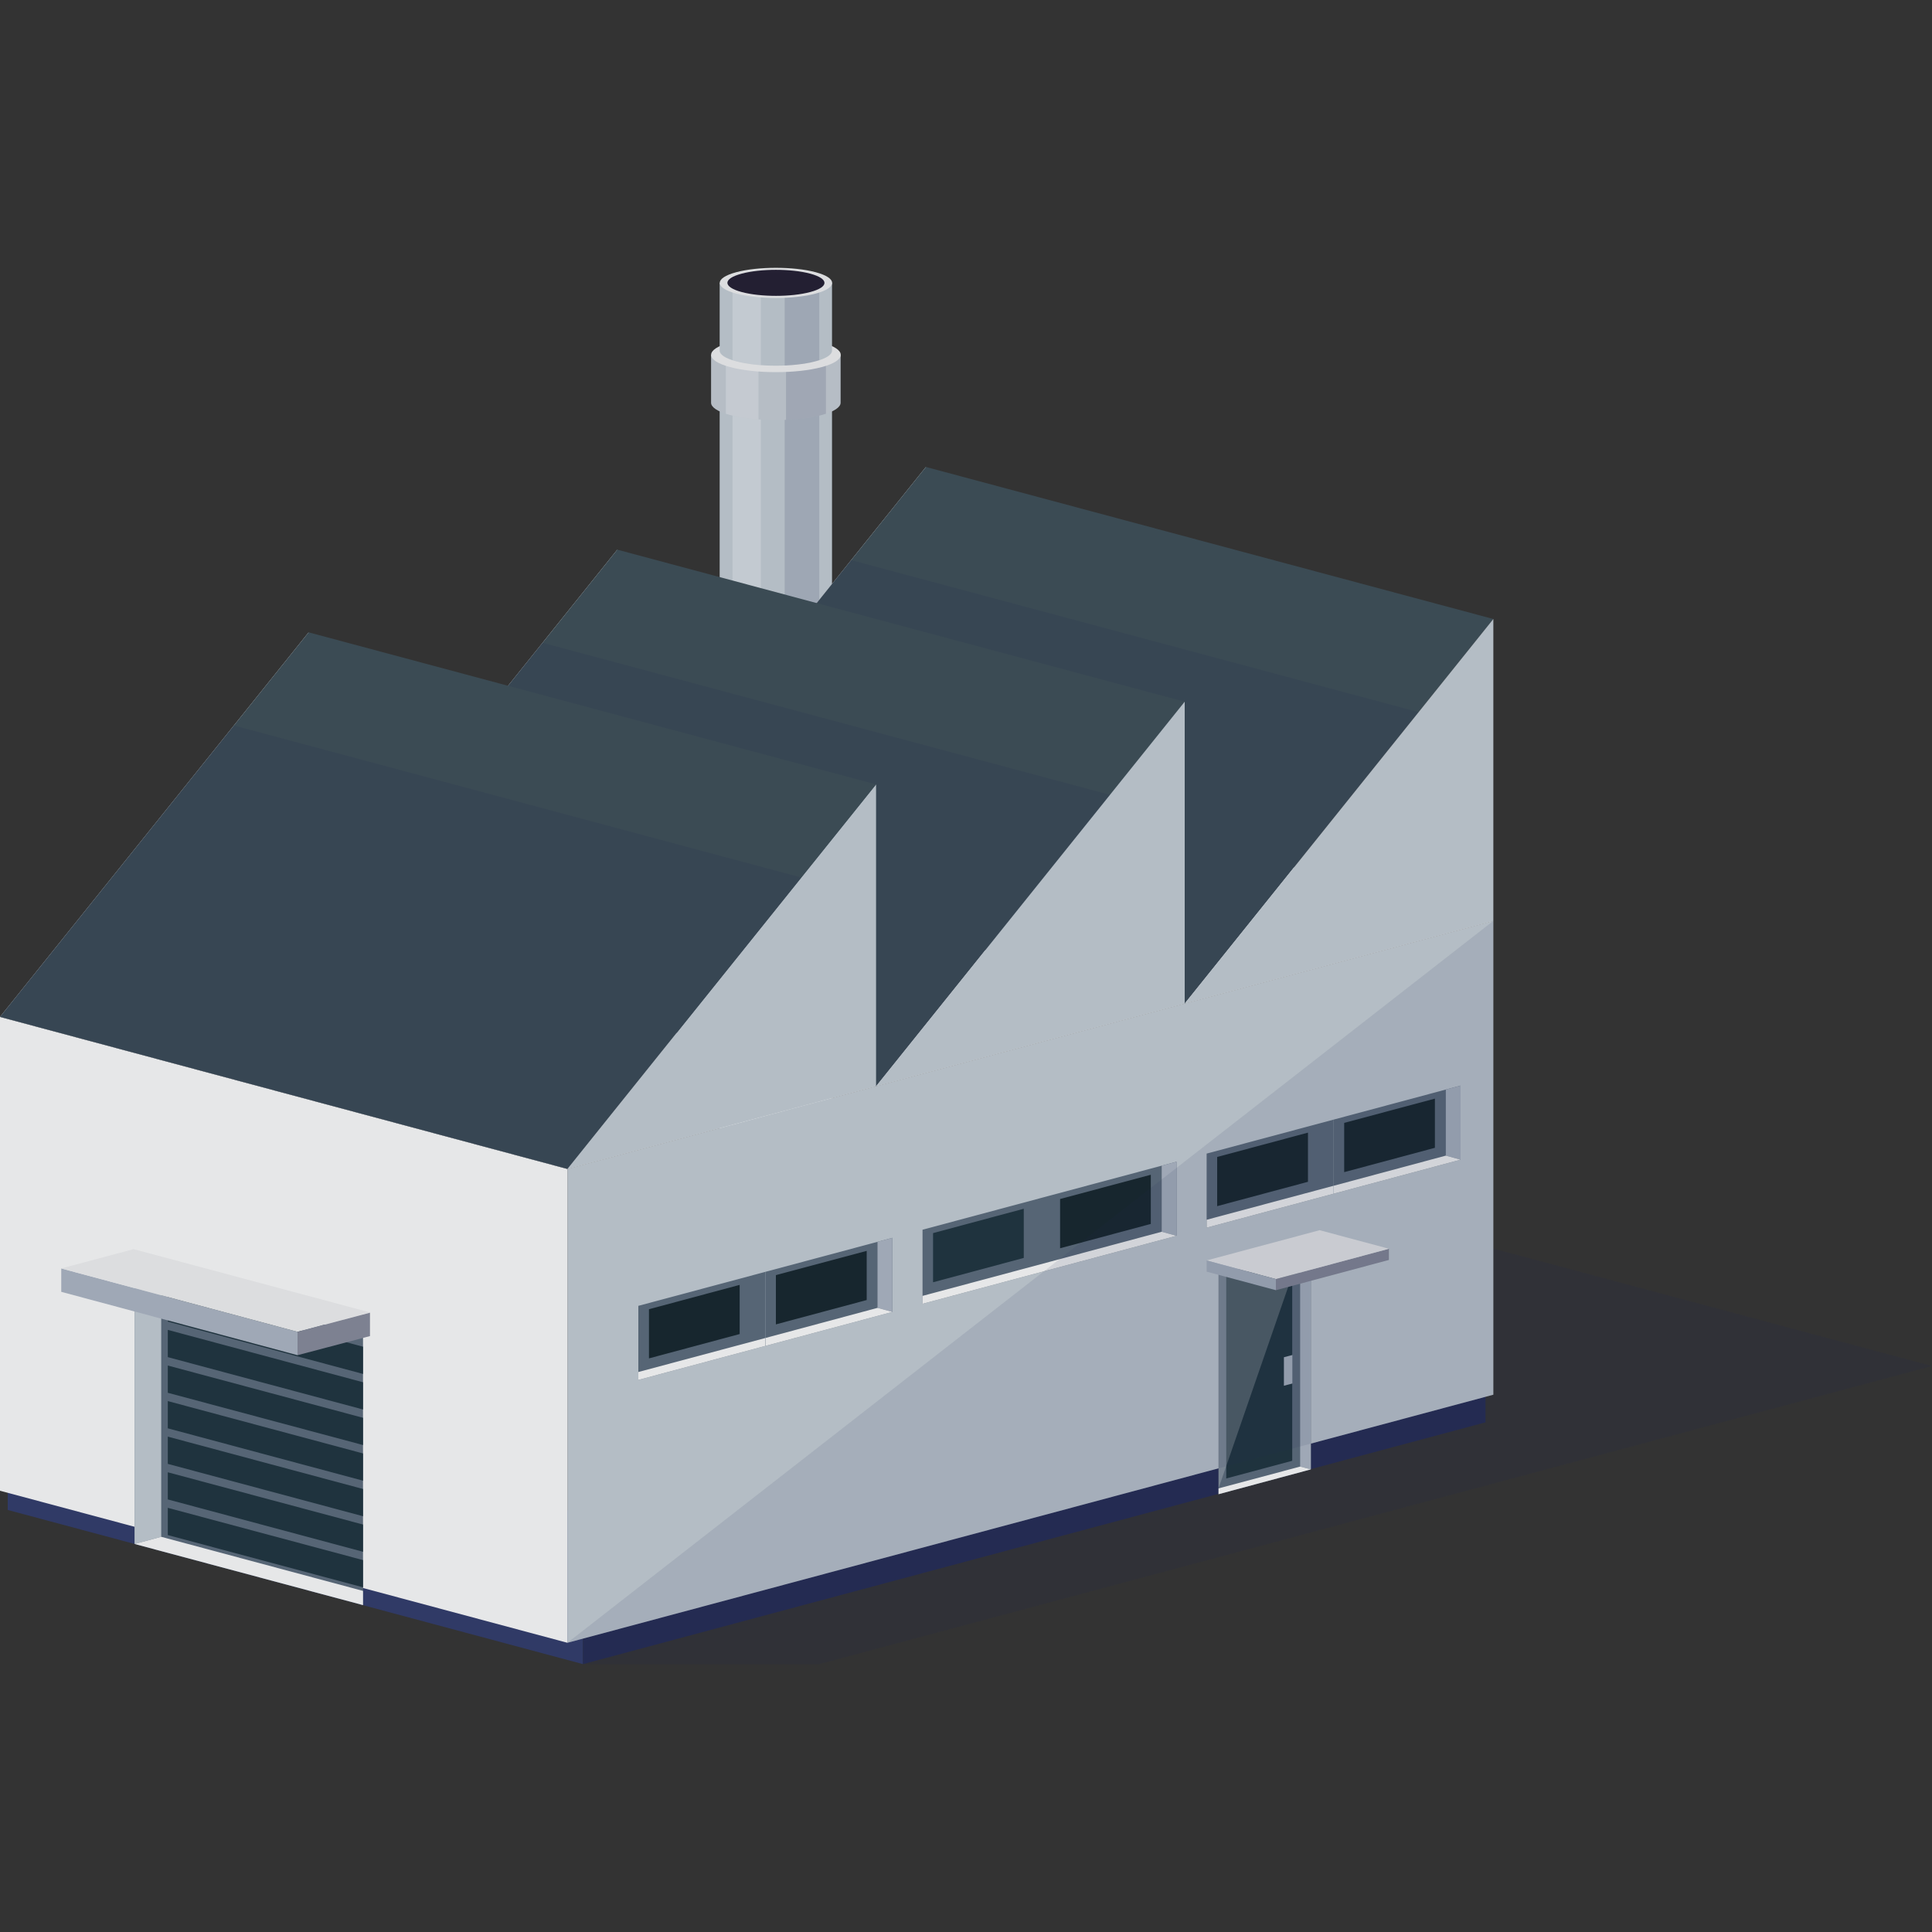
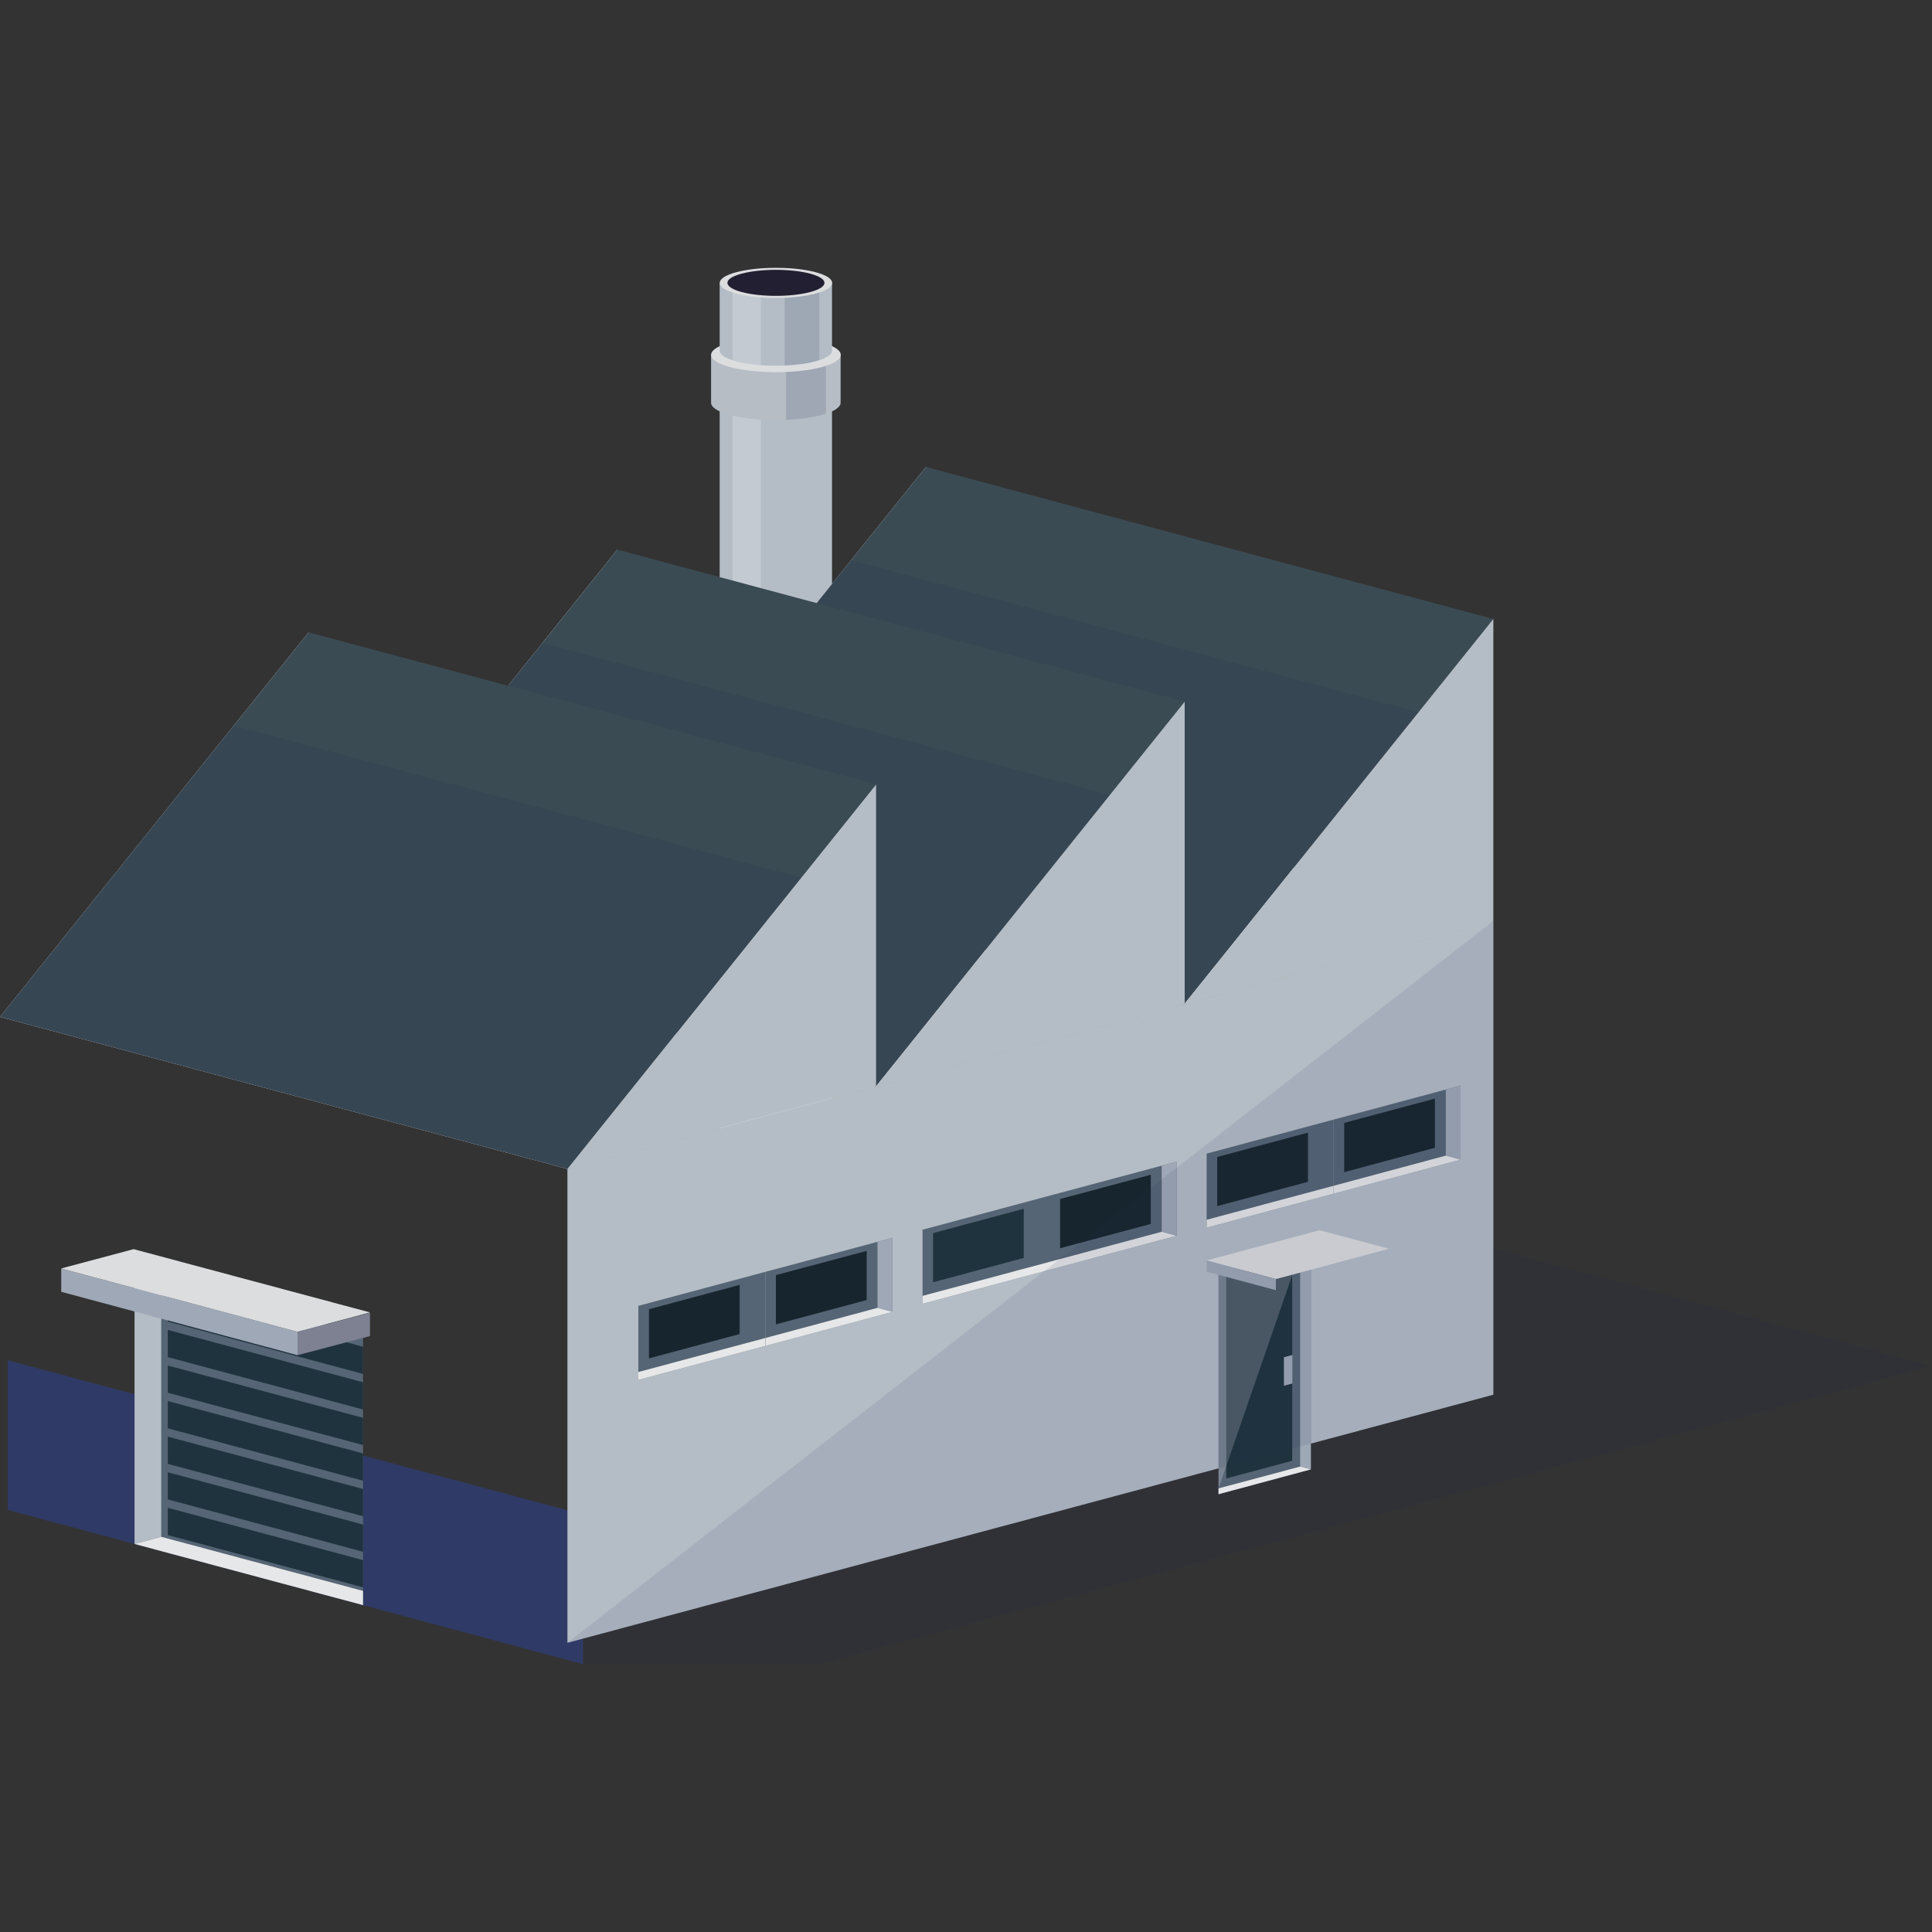
<svg xmlns="http://www.w3.org/2000/svg" viewBox="0 0 200 200">
  <rect x="0" y="0" width="200" height="200" fill="#333333" stroke="none" />
  <defs>
    <style>
      .cls-1 {
        fill: #1f333e;
      }

      .cls-2 {
        fill: #566575;
      }

      .cls-3 {
        fill: #17262e;
      }

      .cls-4 {
        fill: #f0f1f2;
      }

      .cls-5 {
        fill: #fff;
        opacity: .2;
      }

      .cls-6 {
        isolation: isolate;
      }

      .cls-7 {
        clip-path: url(#clippath-1);
      }

      .cls-8 {
        clip-path: url(#clippath-2);
      }

      .cls-9 {
        fill: #b4bdc5;
      }

      .cls-10 {
        fill: #3b4b54;
      }

      .cls-11 {
        opacity: .1;
      }

      .cls-11, .cls-12 {
        mix-blend-mode: multiply;
      }

      .cls-11, .cls-12, .cls-13 {
        fill: #242b52;
      }

      .cls-12 {
        opacity: .15;
      }

      .cls-14 {
        fill: #9fa8b6;
      }

      .cls-15 {
        fill: #dcdddf;
      }

      .cls-16 {
        fill: #231f32;
      }

      .cls-17 {
        fill: #303a66;
      }

      .cls-18 {
        fill: #7d8191;
      }

      .cls-19 {
        fill: #e6e7e8;
      }

      .cls-20 {
        fill: #b6bdc5;
      }

      .cls-21 {
        clip-path: url(#clippath);
      }

      .cls-22 {
        fill: #c7c8cf;
      }
    </style>
    <clipPath id="clippath">
      <path class="cls-9" d="M74.5,39.1v82.35h0c0,.4.57.8,1.7,1.1,2.27.61,5.96.61,8.23,0,1.14-.3,1.7-.7,1.7-1.1V39.1h-11.64Z" />
    </clipPath>
    <clipPath id="clippath-1">
      <path class="cls-20" d="M73.61,36.73v4.96h0c0,.46.65.92,1.96,1.27,2.62.7,6.87.7,9.49,0,1.31-.35,1.96-.81,1.96-1.27v-4.96h-13.42Z" />
    </clipPath>
    <clipPath id="clippath-2">
      <path class="cls-9" d="M74.5,29.29v7.01h0c0,.4.57.8,1.7,1.1,2.27.61,5.96.61,8.23,0,1.14-.3,1.7-.7,1.7-1.1v-7.01h-11.64Z" />
    </clipPath>
  </defs>
  <g class="cls-6">
    <g id="Ebene_1" data-name="Ebene 1">
      <g>
        <polygon class="cls-12" points="136.15 124.32 60.35 144.63 60.35 172.27 84.81 172.27 200 141.41 136.15 124.32" />
        <g>
          <g>
-             <path class="cls-9" d="M74.5,39.1v82.35h0c0,.4.57.8,1.7,1.1,2.27.61,5.96.61,8.23,0,1.14-.3,1.7-.7,1.7-1.1V39.1h-11.64Z" />
+             <path class="cls-9" d="M74.5,39.1v82.35h0c0,.4.57.8,1.7,1.1,2.27.61,5.96.61,8.23,0,1.14-.3,1.7-.7,1.7-1.1V39.1h-11.64" />
            <g class="cls-21">
-               <rect class="cls-12" x="81.23" y="39.1" width="3.58" height="83.91" />
              <rect class="cls-5" x="75.83" y="39.1" width="2.93" height="83.91" />
            </g>
          </g>
          <path class="cls-22" d="M76.21,38c2.27-.61,5.96-.61,8.23,0,2.27.61,2.27,1.6,0,2.21s-5.96.61-8.23,0c-2.27-.61-2.27-1.6,0-2.21Z" />
        </g>
        <g>
          <g>
            <path class="cls-20" d="M73.61,36.73v4.96h0c0,.46.65.92,1.96,1.27,2.62.7,6.87.7,9.49,0,1.31-.35,1.96-.81,1.96-1.27v-4.96h-13.42Z" />
            <g class="cls-7">
              <rect class="cls-12" x="81.37" y="36.73" width="4.13" height="6.75" />
-               <rect class="cls-5" x="75.14" y="36.73" width="3.38" height="6.75" />
            </g>
          </g>
          <path class="cls-15" d="M75.58,35.46c2.62-.7,6.87-.7,9.49,0,2.62.7,2.62,1.84,0,2.54-2.62.7-6.87.7-9.49,0-2.62-.7-2.62-1.84,0-2.54Z" />
        </g>
        <g>
          <g>
            <path class="cls-9" d="M74.5,29.29v7.01h0c0,.4.57.8,1.7,1.1,2.27.61,5.96.61,8.23,0,1.14-.3,1.7-.7,1.7-1.1v-7.01h-11.64Z" />
            <g class="cls-8">
              <rect class="cls-12" x="81.23" y="29.29" width="3.58" height="8.57" />
              <rect class="cls-5" x="75.83" y="29.29" width="2.93" height="8.57" />
            </g>
          </g>
          <path class="cls-15" d="M76.21,28.18c2.27-.61,5.96-.61,8.23,0,2.27.61,2.27,1.6,0,2.21-2.27.61-5.96.61-8.23,0-2.27-.61-2.27-1.6,0-2.21Z" />
          <path class="cls-16" d="M76.77,28.33c1.96-.53,5.14-.53,7.11,0,1.96.53,1.96,1.38,0,1.9-1.96.53-5.14.53-7.11,0-1.96-.53-1.96-1.38,0-1.9Z" />
        </g>
        <g>
          <polygon class="cls-17" points=".8 140.81 .8 156.31 60.35 172.27 60.35 156.77 .8 140.81" />
-           <polygon class="cls-13" points="153.78 131.74 60.35 156.77 60.35 172.27 153.78 147.24 153.78 131.74" />
        </g>
        <g>
          <polygon class="cls-9" points="154.59 95.33 58.74 121.01 58.74 170.06 154.59 144.38 154.59 95.33" />
          <polygon class="cls-4" points="154.59 95.33 58.74 121.01 0 105.27 95.85 79.59 154.59 95.33" />
-           <polygon class="cls-19" points="0 105.27 0 154.32 58.74 170.06 58.74 121.01 0 105.27" />
        </g>
        <g>
          <polygon class="cls-19" points="31.95 96.71 0 105.27 31.95 65.46 31.95 96.71" />
          <polygon class="cls-19" points="63.9 88.15 31.95 96.71 63.9 56.9 63.9 88.15" />
          <polygon class="cls-19" points="95.85 79.59 63.9 88.15 95.85 48.34 95.85 79.59" />
        </g>
        <polygon class="cls-10" points="154.59 64.08 122.64 103.89 63.9 88.15 95.85 48.34 154.59 64.08" />
        <polygon class="cls-12" points="88.11 57.98 63.9 88.15 122.64 103.89 146.85 73.72 88.11 57.98" />
        <polygon class="cls-10" points="122.64 72.64 90.69 112.45 31.95 96.71 63.9 56.9 122.64 72.64" />
        <g>
          <g>
            <g>
              <polygon class="cls-2" points="79.23 139.33 92.38 135.81 92.38 128.14 79.23 131.66 79.23 139.33" />
              <polygon class="cls-14" points="92.38 128.14 92.38 135.81 90.84 135.39 90.84 128.55 92.38 128.14" />
              <polygon class="cls-19" points="79.23 139.33 92.38 135.81 90.84 135.39 79.23 138.51 79.23 139.33" />
            </g>
            <polygon class="cls-3" points="80.32 137.1 89.72 134.58 89.72 129.49 80.32 132 80.32 137.1" />
          </g>
          <g>
            <g>
              <polygon class="cls-2" points="66.08 142.85 79.23 139.33 79.23 131.66 66.08 135.18 66.08 142.85" />
              <polygon class="cls-19" points="66.08 142.85 79.23 139.33 79.23 138.51 66.08 142.03 66.08 142.85" />
            </g>
            <polygon class="cls-3" points="67.18 140.62 76.57 138.1 76.57 133.01 67.18 135.53 67.18 140.62" />
          </g>
        </g>
        <g>
          <g>
            <g>
              <polygon class="cls-2" points="108.64 131.45 121.79 127.93 121.79 120.26 108.64 123.78 108.64 131.45" />
              <polygon class="cls-14" points="121.79 120.26 121.79 127.93 120.26 127.51 120.26 120.67 121.79 120.26" />
              <polygon class="cls-19" points="108.64 131.45 121.79 127.93 120.26 127.51 108.64 130.63 108.64 131.45" />
            </g>
            <polygon class="cls-3" points="109.74 129.22 119.13 126.7 119.13 121.61 109.74 124.12 109.74 129.22" />
          </g>
          <g>
            <g>
              <polygon class="cls-2" points="95.5 134.97 108.64 131.45 108.64 123.78 95.5 127.3 95.5 134.97" />
              <polygon class="cls-19" points="95.5 134.97 108.64 131.45 108.64 130.63 95.5 134.15 95.5 134.97" />
            </g>
            <polygon class="cls-1" points="96.59 132.74 105.98 130.22 105.98 125.13 96.59 127.65 96.59 132.74" />
          </g>
        </g>
        <g>
          <g>
            <g>
              <polygon class="cls-2" points="138.06 123.57 151.2 120.05 151.2 112.38 138.06 115.9 138.06 123.57" />
              <polygon class="cls-14" points="151.2 112.38 151.2 120.05 149.67 119.63 149.67 112.79 151.2 112.38" />
              <polygon class="cls-19" points="138.06 123.57 151.2 120.05 149.67 119.63 138.06 122.75 138.06 123.57" />
            </g>
            <polygon class="cls-3" points="139.15 121.34 148.54 118.82 148.54 113.73 139.15 116.24 139.15 121.34" />
          </g>
          <g>
            <g>
              <polygon class="cls-2" points="124.91 127.09 138.06 123.57 138.06 115.9 124.91 119.42 124.91 127.09" />
              <polygon class="cls-19" points="124.91 127.09 138.06 123.57 138.06 122.75 124.91 126.27 124.91 127.09" />
            </g>
            <polygon class="cls-3" points="126 124.86 135.4 122.34 135.4 117.25 126 119.77 126 124.86" />
          </g>
        </g>
        <polygon class="cls-9" points="122.64 103.89 90.69 112.45 122.64 72.64 122.64 103.89" />
        <polygon class="cls-9" points="154.59 95.33 122.64 103.89 154.59 64.08 154.59 95.33" />
        <polygon class="cls-12" points="56.16 66.54 31.95 96.71 90.69 112.45 114.9 82.28 56.16 66.54" />
        <polygon class="cls-9" points="90.69 112.45 58.74 121.01 90.69 81.2 90.69 112.45" />
        <polygon class="cls-10" points="90.69 81.2 58.74 121.01 0 105.27 31.95 65.46 90.69 81.2" />
        <polygon class="cls-12" points="24.21 75.1 0 105.27 58.74 121.01 82.95 90.84 24.21 75.1" />
        <g>
          <g>
            <polygon class="cls-2" points="37.58 166.16 13.93 159.83 13.93 131.86 37.58 138.2 37.58 166.16" />
            <polygon class="cls-9" points="13.93 131.86 13.93 159.83 16.69 159.09 16.69 132.6 13.93 131.86" />
            <polygon class="cls-19" points="37.58 166.16 13.93 159.83 16.69 159.09 37.58 164.69 37.58 166.16" />
          </g>
          <g>
            <polygon class="cls-1" points="17.37 156.09 17.37 158.91 37.58 164.32 37.58 161.5 17.37 156.09" />
            <polygon class="cls-1" points="17.37 152.41 17.37 155.22 37.58 160.64 37.58 157.82 17.37 152.41" />
            <polygon class="cls-1" points="17.37 148.72 17.37 151.54 37.58 156.96 37.58 154.14 17.37 148.72" />
            <polygon class="cls-1" points="17.37 145.04 17.37 147.86 37.58 153.28 37.58 150.46 17.37 145.04" />
            <polygon class="cls-1" points="17.37 141.36 17.37 144.18 37.58 149.59 37.58 146.77 17.37 141.36" />
            <polygon class="cls-1" points="17.37 137.67 17.37 140.49 37.58 145.91 37.58 143.09 17.37 137.67" />
            <polygon class="cls-1" points="17.37 133.99 17.37 136.81 37.58 142.23 37.58 139.41 17.37 133.99" />
          </g>
        </g>
        <g>
          <g>
            <g>
              <polygon class="cls-2" points="126.14 154.68 135.7 152.11 135.7 129.34 126.14 131.9 126.14 154.68" />
              <polygon class="cls-14" points="135.7 129.34 135.7 152.11 134.59 151.82 134.59 129.64 135.7 129.34" />
              <polygon class="cls-19" points="126.14 154.68 135.7 152.11 134.59 151.82 126.14 154.08 126.14 154.68" />
            </g>
            <polygon class="cls-1" points="126.94 153.05 133.77 151.22 133.77 130.32 126.94 132.15 126.94 153.05" />
            <polygon class="cls-14" points="132.91 143.45 133.79 143.22 133.79 140.27 132.91 140.5 132.91 143.45" />
          </g>
          <polygon class="cls-5" points="126.14 131.9 134.59 129.64 126.14 154.08 126.14 131.9" />
          <g>
-             <polygon class="cls-18" points="143.78 129.27 132.08 132.41 132.08 133.56 143.78 130.43 143.78 129.27" />
            <polygon class="cls-15" points="143.78 129.27 132.08 132.41 124.91 130.48 136.61 127.35 143.78 129.27" />
            <polygon class="cls-14" points="124.91 130.48 124.91 131.64 132.08 133.56 132.08 132.41 124.91 130.48" />
          </g>
        </g>
        <g>
          <polygon class="cls-14" points="6.34 131.31 30.8 137.87 30.8 140.29 6.34 133.73 6.34 131.31" />
          <polygon class="cls-15" points="6.34 131.31 30.8 137.87 38.3 135.86 13.83 129.31 6.34 131.31" />
          <polygon class="cls-18" points="38.3 135.89 38.3 138.31 30.8 140.29 30.8 137.87 38.3 135.89" />
        </g>
        <polygon class="cls-11" points="154.59 95.33 58.74 170.06 154.59 144.38 154.59 95.33" />
      </g>
    </g>
  </g>
</svg>